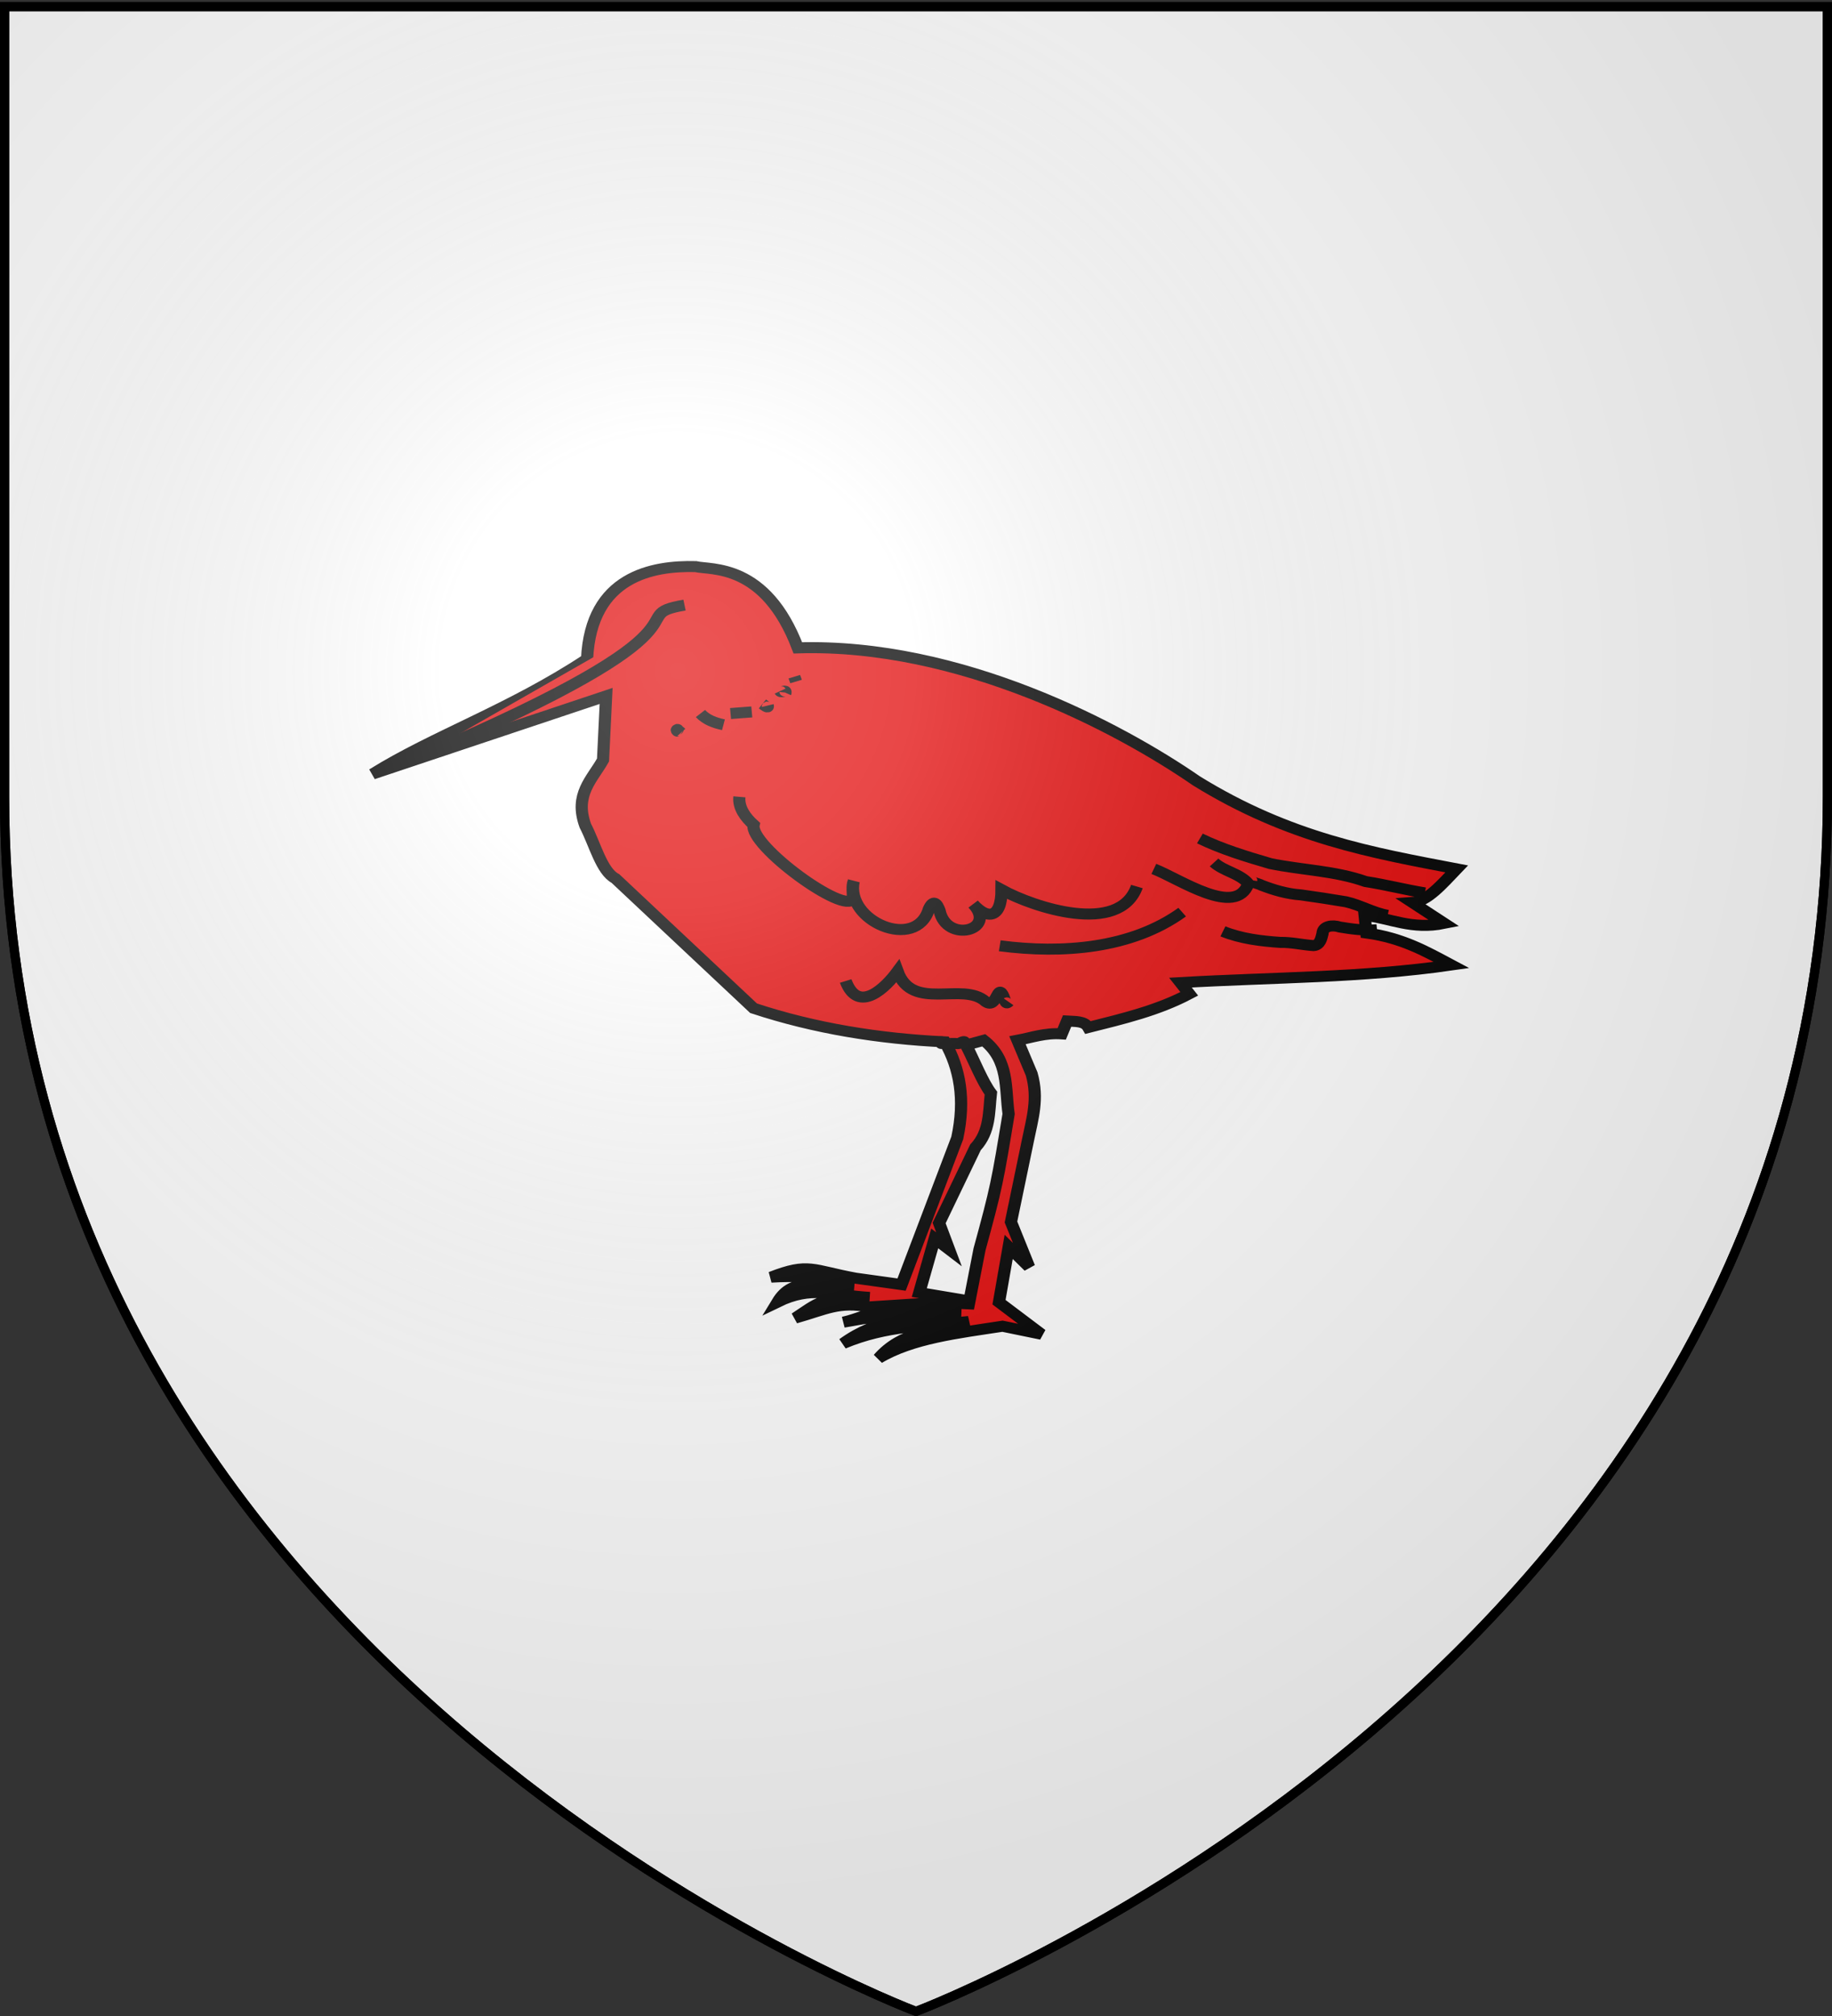
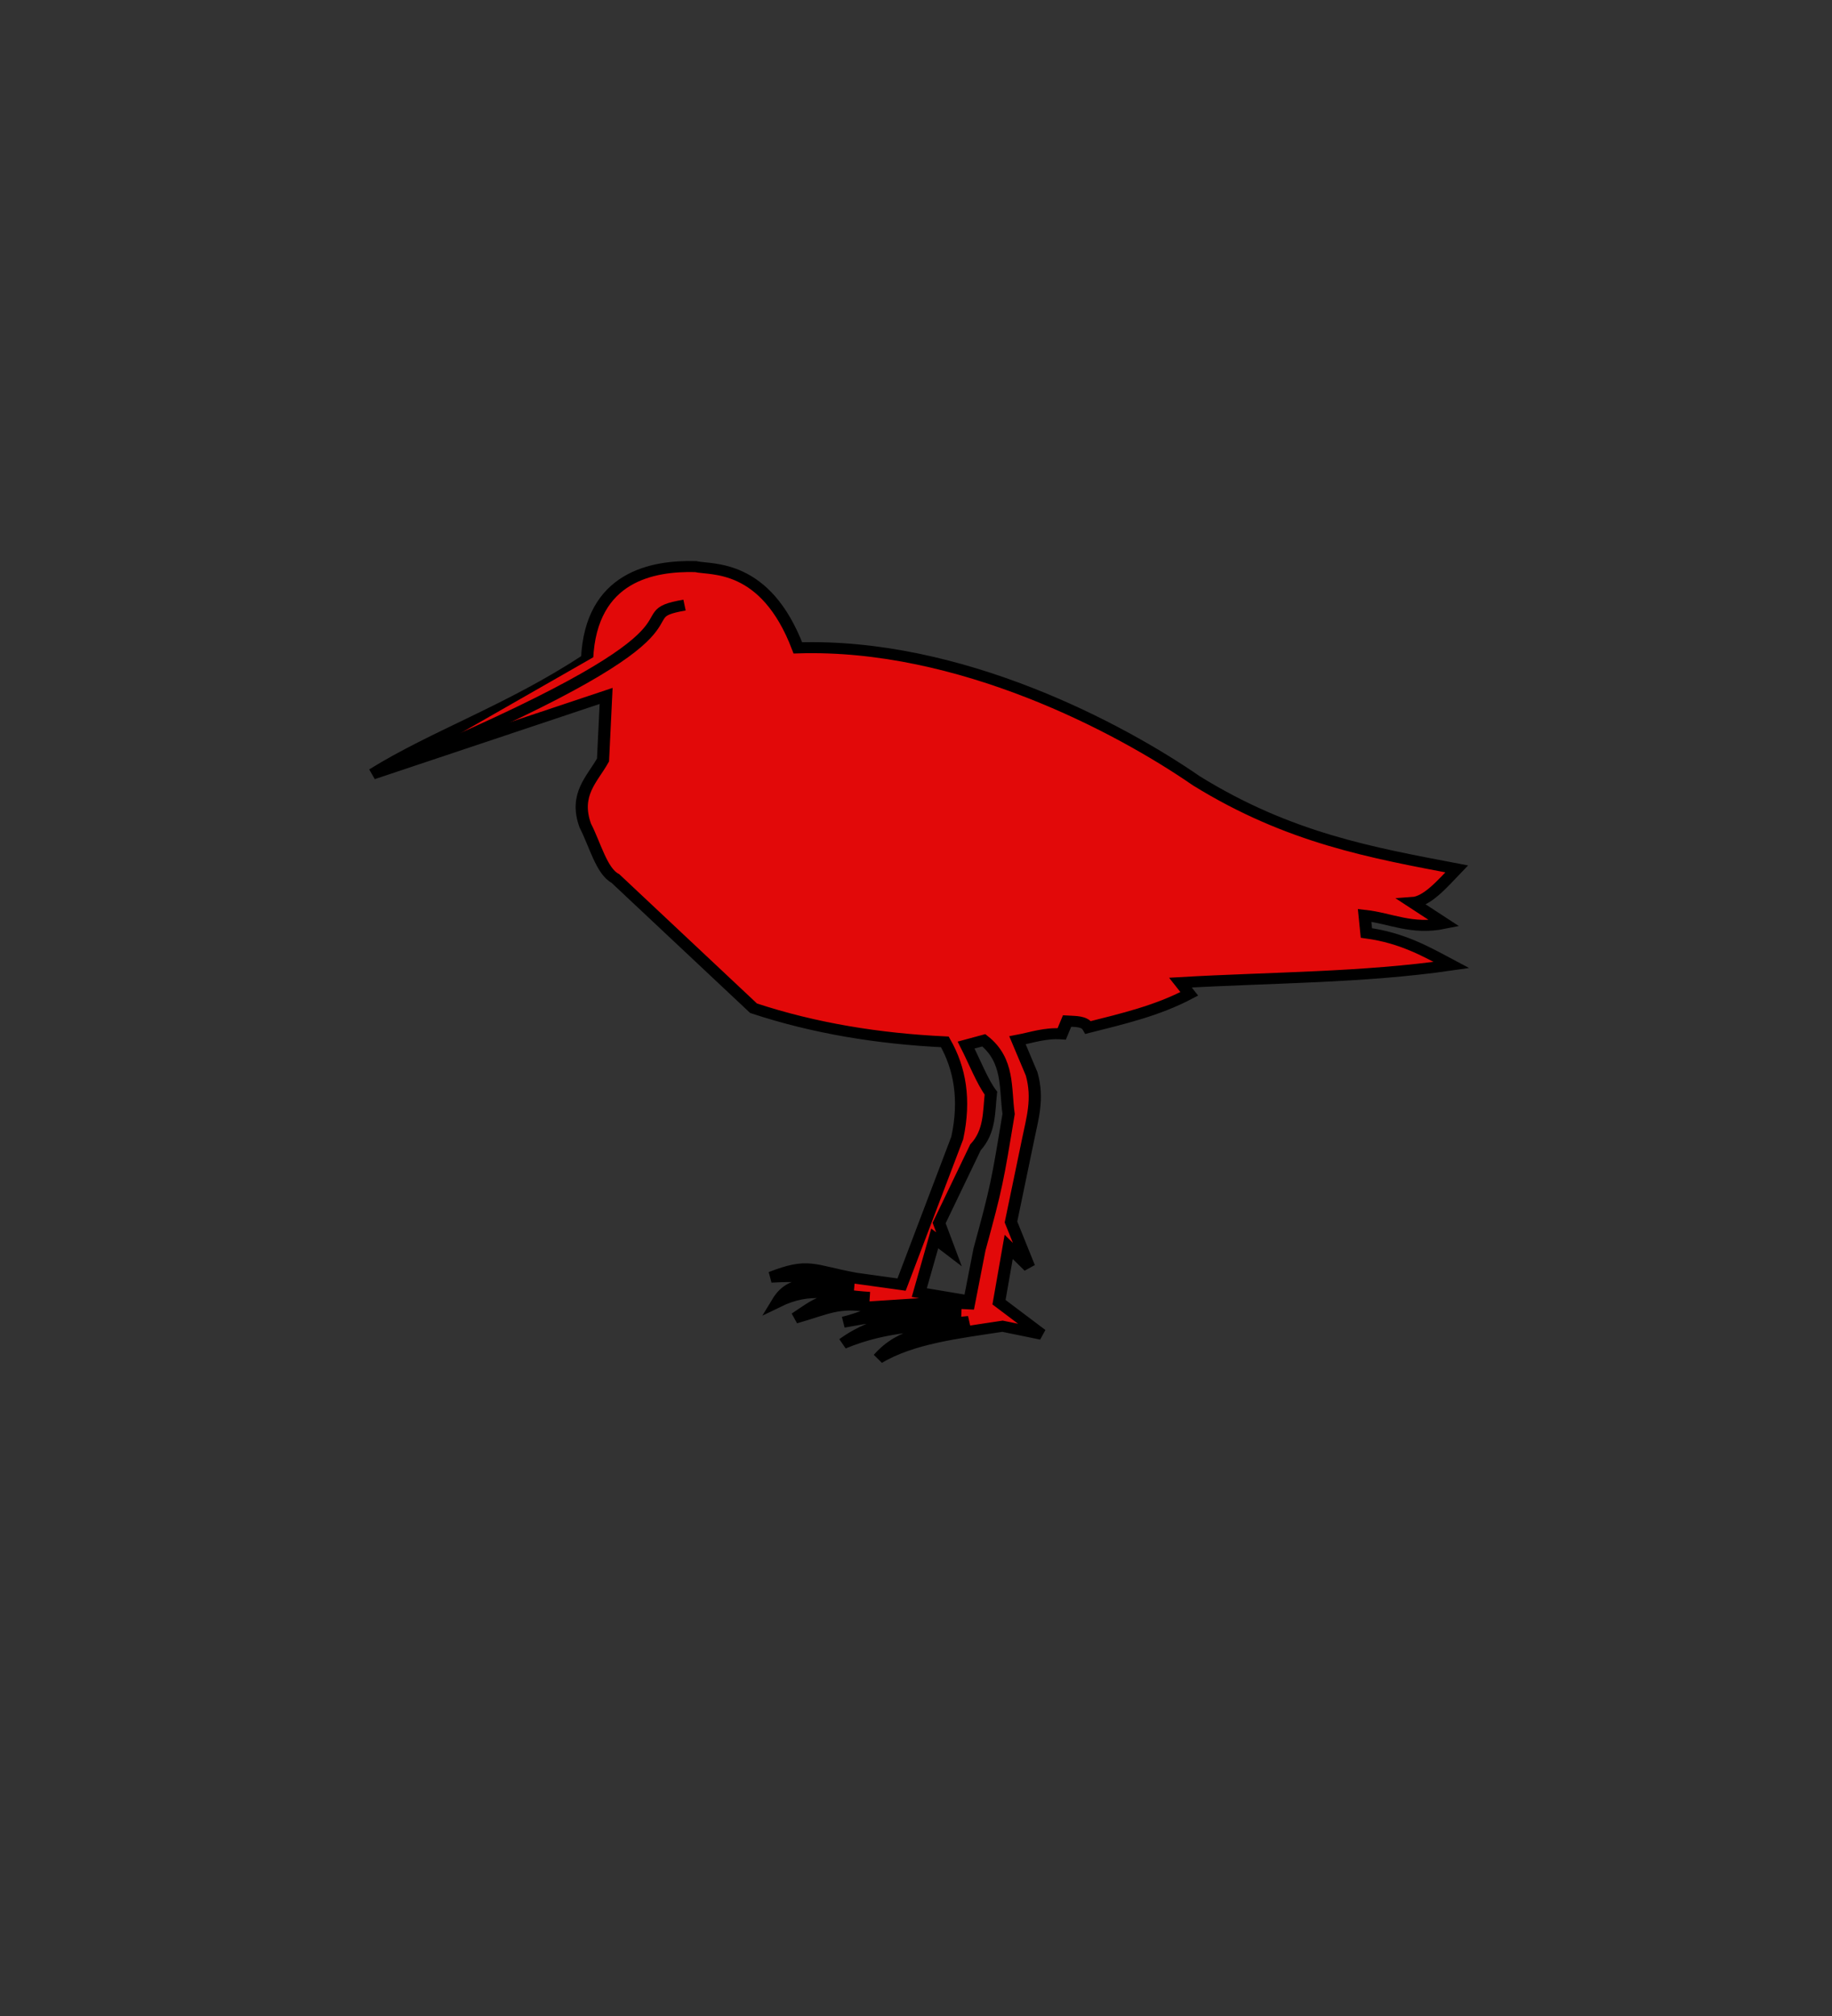
<svg xmlns="http://www.w3.org/2000/svg" xmlns:xlink="http://www.w3.org/1999/xlink" width="600" height="660" version="1.0">
  <rect width="100%" height="100%" fill="#333333" stroke="none" />
  <defs>
    <linearGradient id="b">
      <stop offset="0" style="stop-color:white;stop-opacity:.314" />
      <stop offset=".19" style="stop-color:white;stop-opacity:.251" />
      <stop offset=".6" style="stop-color:#6b6b6b;stop-opacity:.125" />
      <stop offset="1" style="stop-color:black;stop-opacity:.125" />
    </linearGradient>
    <linearGradient id="a">
      <stop offset="0" style="stop-color:#fd0000;stop-opacity:1" />
      <stop offset=".5" style="stop-color:#e77275;stop-opacity:.659" />
      <stop offset="1" style="stop-color:black;stop-opacity:.323" />
    </linearGradient>
    <radialGradient xlink:href="#b" id="c" cx="221.445" cy="226.331" r="300" fx="221.445" fy="226.331" gradientTransform="matrix(1.353 0 0 1.349 -77.63 -85.747)" gradientUnits="userSpaceOnUse" />
  </defs>
  <g style="display:inline">
-     <path d="M300 658.5s298.5-112.32 298.5-397.772V2.176H1.5v258.552C1.5 546.18 300 658.5 300 658.5z" style="fill:#fff;fill-opacity:1;fill-rule:evenodd;stroke:#000;stroke-width:3;stroke-linecap:butt;stroke-linejoin:miter;stroke-miterlimit:4;stroke-opacity:1;stroke-dasharray:none" />
    <g style="fill:#e20909;fill-opacity:1">
      <path d="M94.543 740.99c.631-15.583 11.207-17.501 18.352-17.303 2.661.686 11.824-.711 17.303 15.205 27.398-.946 54.404 14.93 67.415 24.87 15.737 10.769 29.862 13.478 44.045 16.478-2.497 2.884-4.994 6.102-7.49 6.292l5.392 3.895c-5.543 1.25-9.017-.95-13.483-1.498l.3 3.296c6.134.926 10.182 3.52 14.382 5.993-14.956 2.397-30.531 2.317-45.842 3.295l1.498 2.098c-5.425 3.17-11.267 4.668-17.079 6.292-.637-1.24-2.196-1.1-3.595-1.199l-.899 2.397c-2.805-.216-5.048.69-7.49 1.199l2.396 6.292c1.198 4.653.11 8.393-.599 12.284l-2.897 15.421 3.069 8.411-3.456-3.756-1.638 10.348 7.191 5.992-6.591-1.498c-7.55 1.279-15.329 2.264-20.974 5.993 3.898-4.924 9.009-5.087 15.26-6.874-7.146.85-13.85.668-21.255 4.107 5.688-4.574 11.983-5.146 19.914-5.535-5.768-.69-11.064-.233-19.866 1.553 4.73-1.221 8.157-4.303 21.228-3.439l1.798-10.187c2.89-11.692 3.024-12.646 4.921-25.33-.614-4.818.109-10.018-4.194-13.782l-2.997.899c1.399 3.04 2.797 6.952 4.195 8.988-.355 3.512-.123 7.17-2.613 10.149l-6.148 14.149 1.67 4.92-2.412-2.036-2.61 10.133 8.09 1.498-16.532 1.181c-5.276-1.059-7.267.436-12.543 2.079 3.697-2.669 4.713-4.26 12.596-3.859-6.508-.436-9.893-2.205-15.592.862 2.73-4.99 6.718-2.708 12.895-2.66-6.856-1.047-5.617-2.514-13.981-1.991 6.397-2.753 6.873-1.314 14.281.194l7.79 1.198 9.416-27.427c1.407-7.196.448-13.04-2.097-17.978-11.164-.587-21.994-2.51-32.36-6.292l-23.37-24.269c-2.345-1.355-3.459-6.402-5.093-9.888-1.921-5.846 1.182-8.679 2.996-12.284l.524-11.985-39.492 14.6c10.386-7.164 23.293-12.014 36.271-21.491z" style="fill:#e20909;fill-opacity:1;stroke:#000;stroke-width:2.061;stroke-linecap:butt;stroke-linejoin:miter;stroke-miterlimit:4;stroke-opacity:1;stroke-dasharray:none" transform="matrix(1.936 0 0 1.75 9.239 -1080.96)" />
-       <path d="M112.753 735.328a2.513 2.48 0 1 1 0-.025" style="fill:#e20909;fill-opacity:1;stroke:none" transform="matrix(1.936 0 0 1.75 9.239 -1080.96)" />
-       <path d="M120.31 766.757c-.2 2.067 1.065 3.902 2.41 5.233-.793 3.884 15.62 17.076 16.802 13.799.014-1.059-.202-2.345.133-3.247-1.51 7.425 10.533 13.19 12.715 5.189.757-1.828 1.344-1.072 1.798.3 1.181 6.231 9.847 3.67 5.693-1.2 2.35 2.88 4.796 2.807 4.794-2.696 5.46 3.299 19.907 8.626 22.904-.595M190.422 780.24c4.405 1.893 13.848 9.141 15.992 2.758-1.481-1.924-4.116-2.285-5.805-3.956M198.213 774.547c3.777 2.02 7.86 3.39 11.923 4.703 5.347 1.216 10.955 1.336 16.106 3.357 3.368.576 6.661 1.517 10.022 2.128M206.902 782.338c-.077.417 1.248.64 1.712.95 2.126.914 4.36 1.636 6.68 1.815 2.55.394 5.097.813 7.63 1.29 2.434.606 4.579 2.048 7.048 2.536M164.355 794.622c10.534 1.532 22.247.574 30.861-6.292M202.108 791.925c3.048 1.362 6.407 1.818 9.707 2.065 1.897-.045 3.749.461 5.628.604 1.104-.101 1.315-1.373 1.514-2.25.048-1.523 1.801-1.64 2.917-1.229 2.078.394 4.183.684 6.3.51M138.288 801.214c2.163 6.346 6.84 1.129 8.782-1.801 2.517 7.618 11.056 1.802 14.907 5.671 1.976 1.492 1.944-3.764 3.033-.927.126.26.297 1.657.843.951M154.168 812.6c.8 0-.1-.1.3.299.01.01.826 0 .899 0h1.498c.2 0 .41.063.599 0 .212-.07.387-.229.6-.3.66-.22-.083.383.598-.3M109.525 754.173c.799 0-.1-.1.3.3.07.07.21-.045.299 0 .126.063.2.2.3.3M113.72 751.177c1.034 1.204 2.385 1.736 3.894 2.097M118.813 751.177l3.595-.3M124.206 749.38c.174.128 1.083.99.899.299M127.202 746.982c.203.401.985-.392.91.273l-.008.021-.003.006M129.6 744.286l.299.899" style="fill:#e20909;stroke:#000;stroke-width:2.061;stroke-linecap:butt;stroke-linejoin:miter;stroke-miterlimit:4;stroke-opacity:1;stroke-dasharray:none;fill-opacity:1" transform="matrix(1.936 0 0 1.75 9.239 -1080.96)" />
      <path d="M65.923 367.01c53.663-25.316 33.977-26.376 45.105-28.529" style="color:#000;fill:#e20909;stroke:#000;stroke-width:2.061;stroke-linecap:butt;stroke-linejoin:bevel;stroke-miterlimit:4;stroke-opacity:1;stroke-dasharray:none;stroke-dashoffset:0;marker:none;visibility:visible;display:inline;overflow:visible;enable-background:accumulate;fill-opacity:1" transform="matrix(1.936 0 0 1.75 9.239 -394.25)" />
    </g>
  </g>
-   <path d="M300 658.5s298.5-112.32 298.5-397.772V2.176H1.5v258.552C1.5 546.18 300 658.5 300 658.5z" style="opacity:1;fill:url(#c);fill-opacity:1;fill-rule:evenodd;stroke:none;stroke-width:1px;stroke-linecap:butt;stroke-linejoin:miter;stroke-opacity:1" />
-   <path d="M300 658.5S1.5 546.18 1.5 260.728V2.176h597v258.552C598.5 546.18 300 658.5 300 658.5z" style="opacity:1;fill:none;fill-opacity:1;fill-rule:evenodd;stroke:#000;stroke-width:3;stroke-linecap:butt;stroke-linejoin:miter;stroke-miterlimit:4;stroke-dasharray:none;stroke-opacity:1" />
</svg>